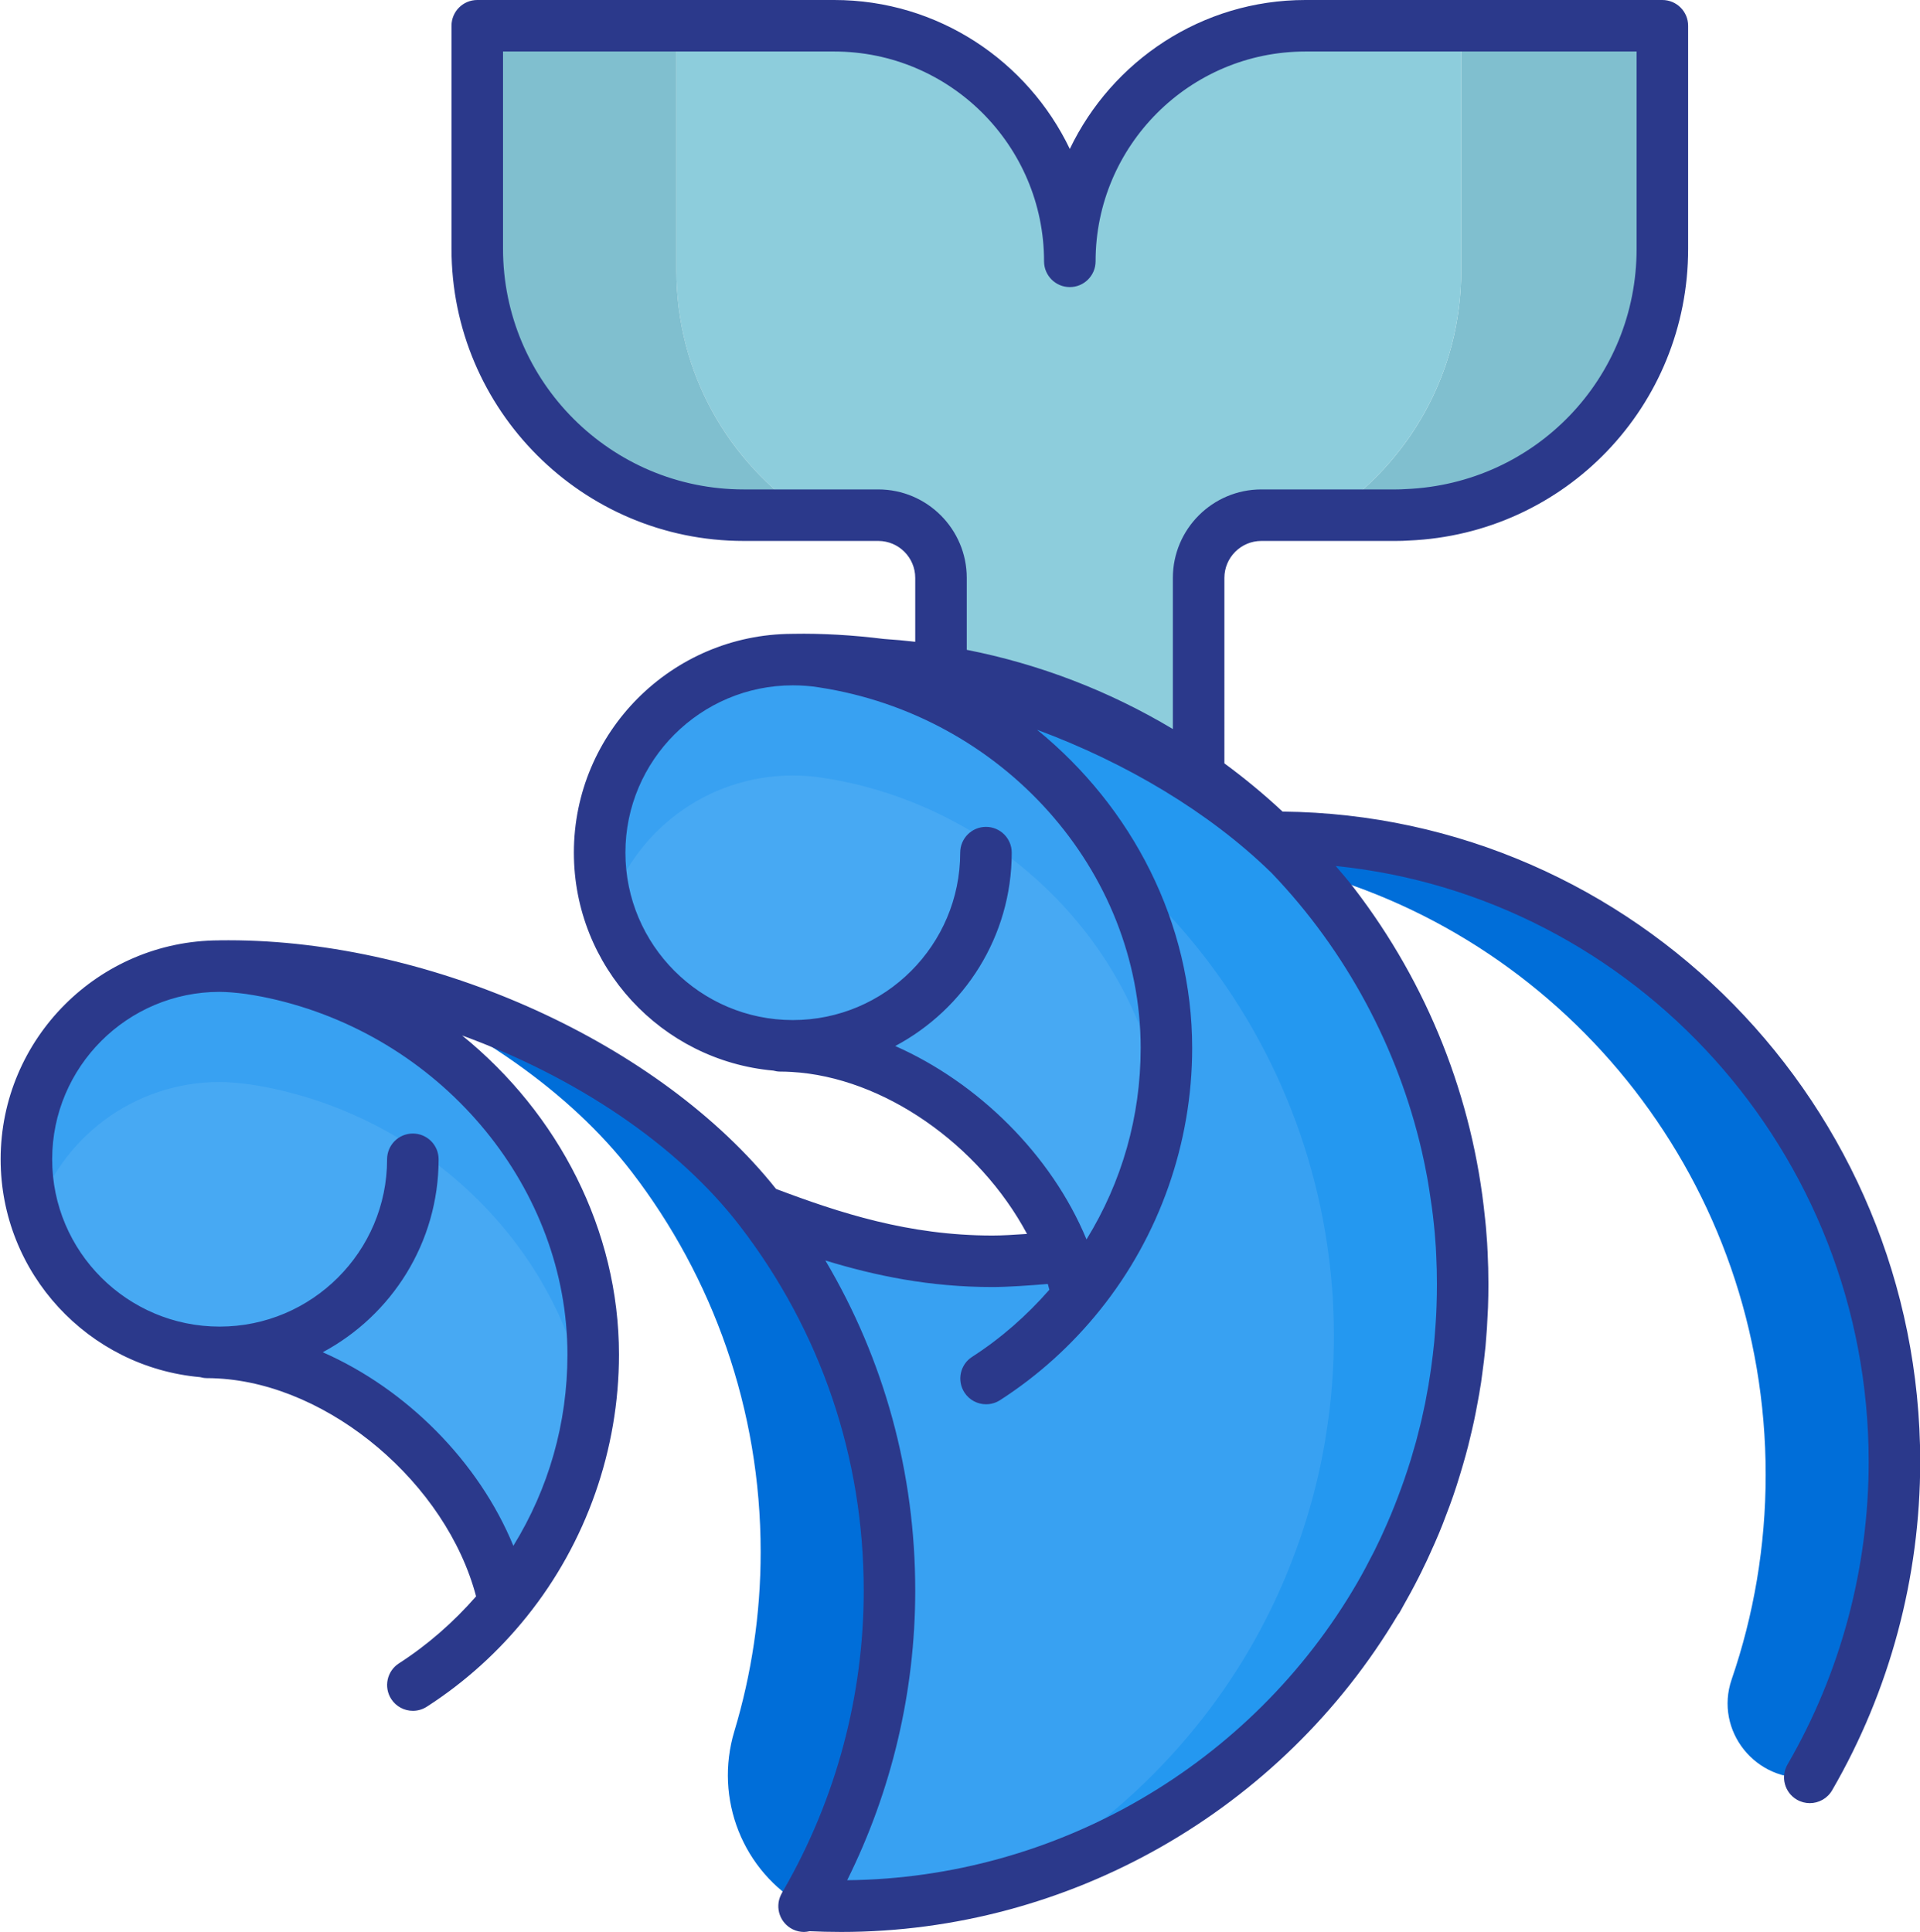
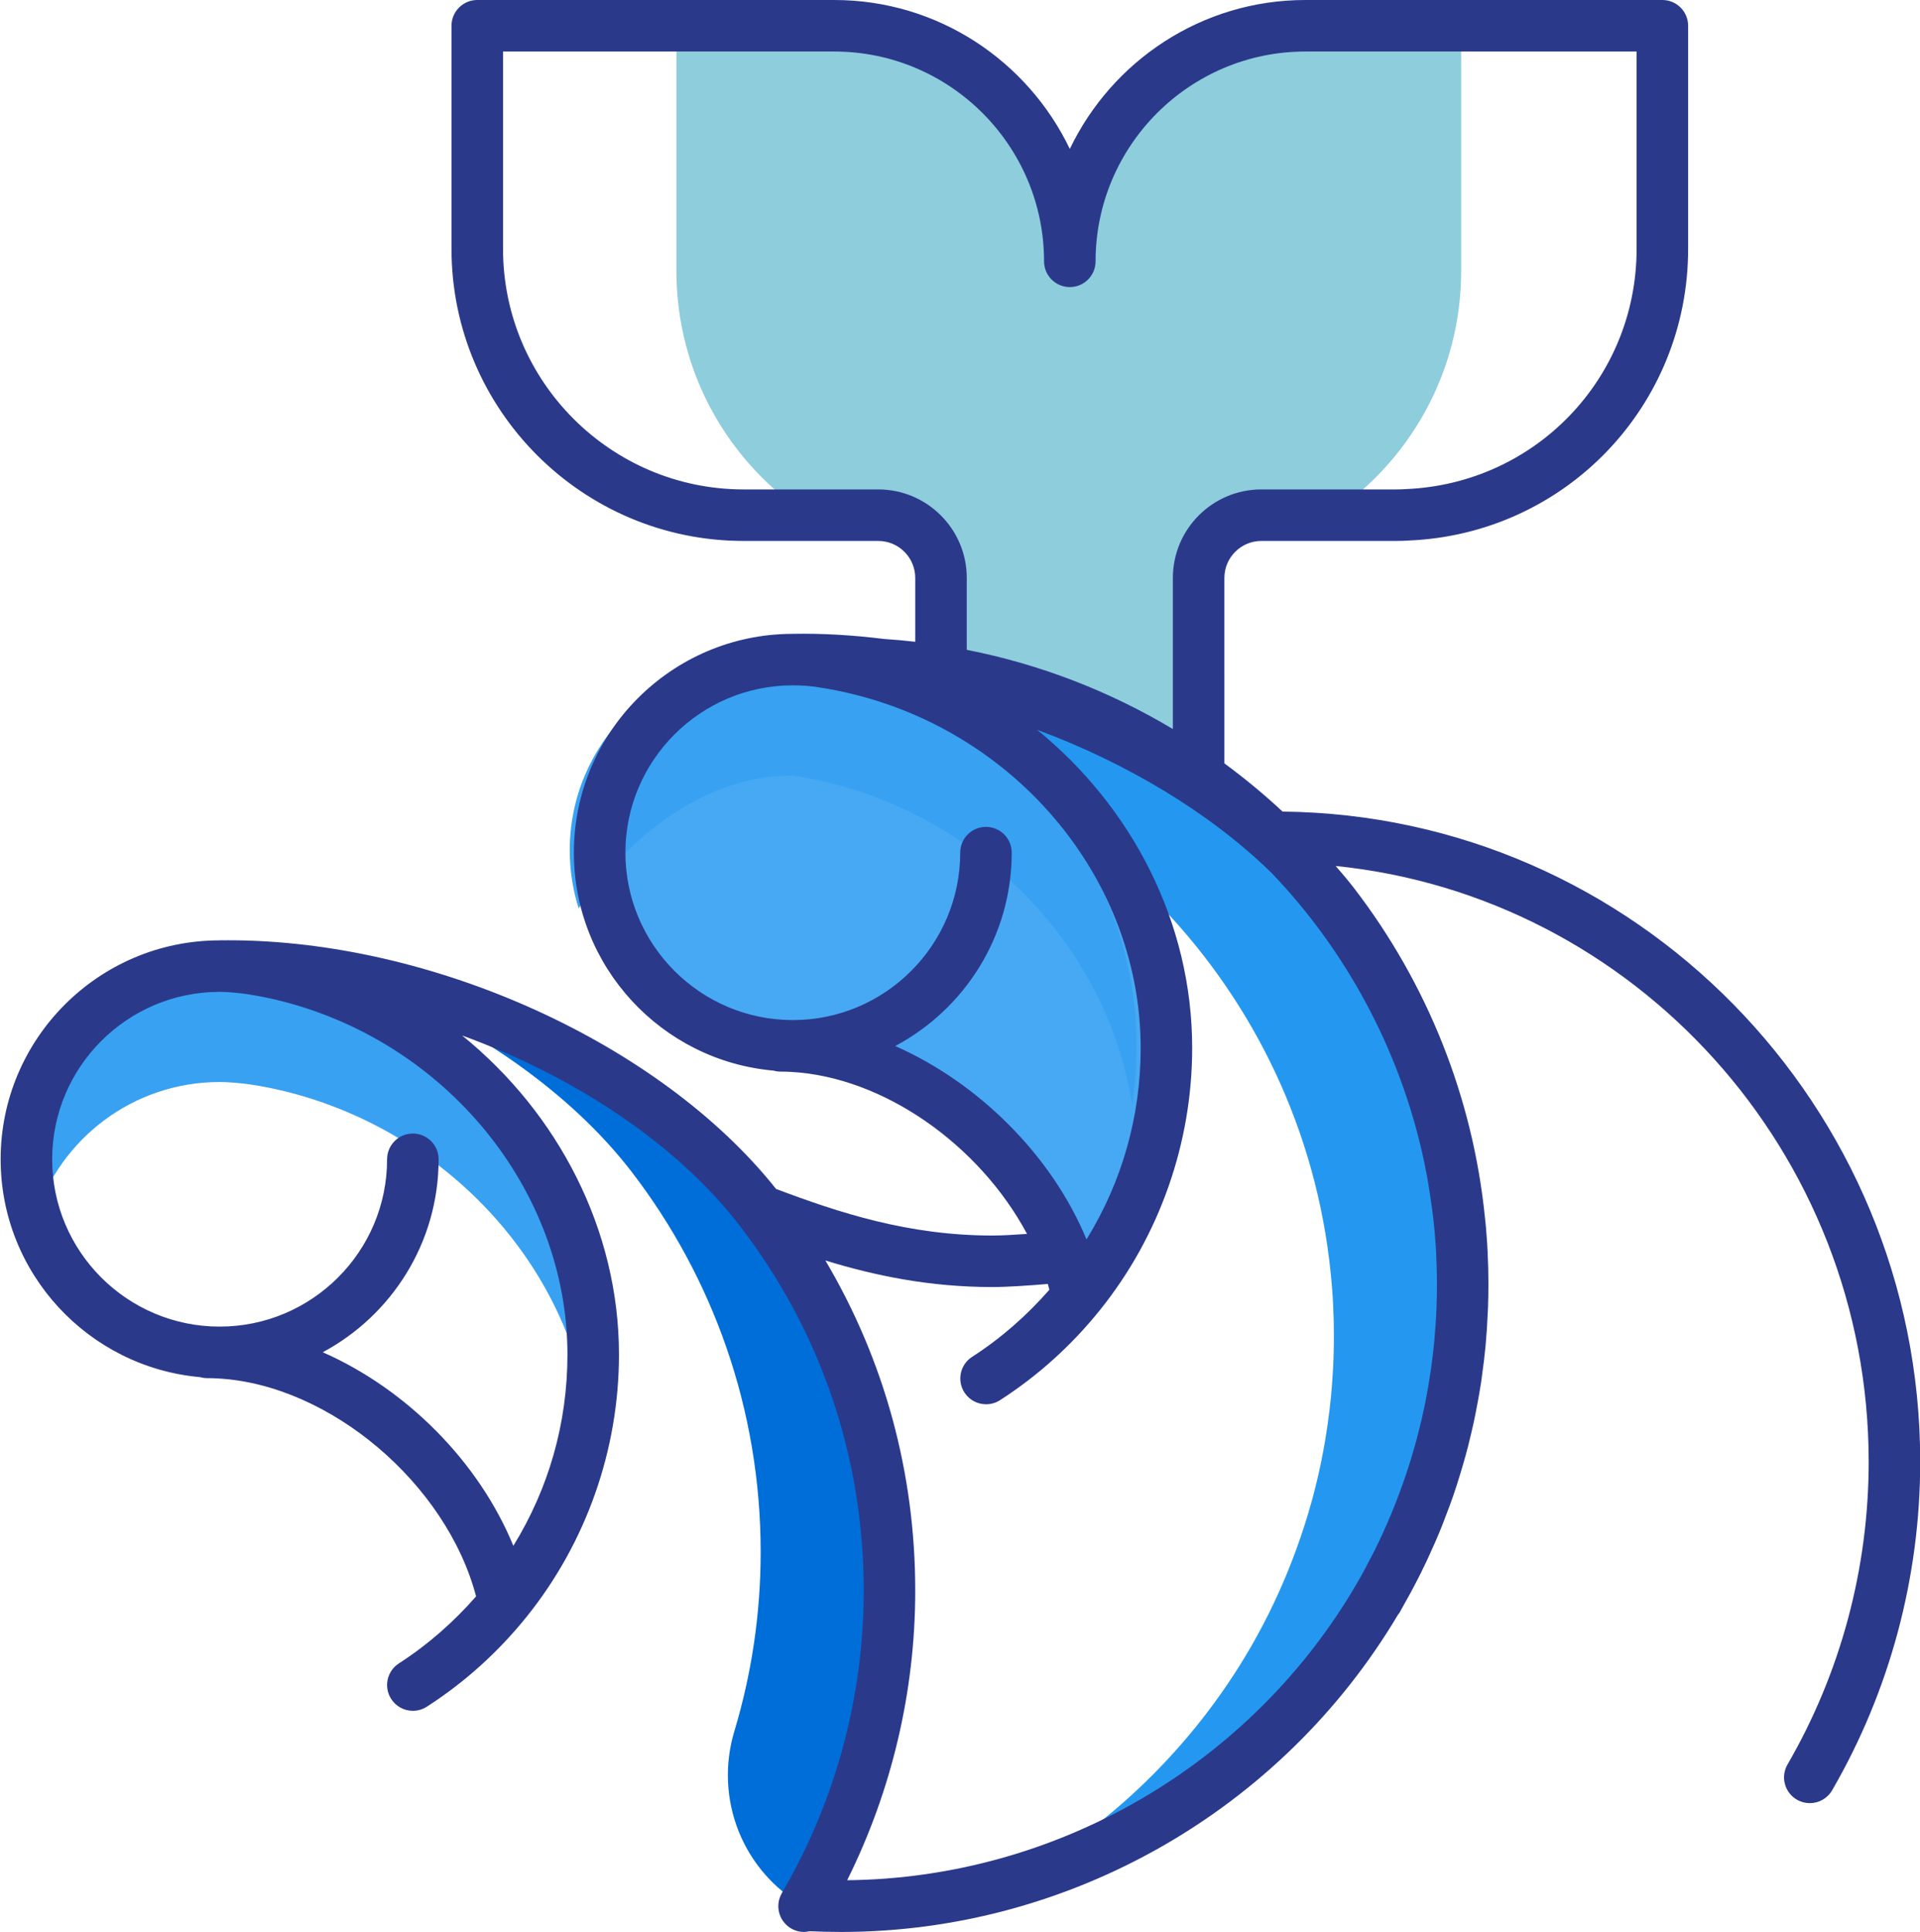
<svg xmlns="http://www.w3.org/2000/svg" version="1.1" id="Layer_1" x="0px" y="0px" viewBox="0 0 149.05 150.002" style="enable-background:new 0 0 149.05 150.002;" xml:space="preserve">
  <style type="text/css">
	.st0{display:none;fill:none;stroke:#FFFFFF;stroke-width:2;stroke-linecap:round;stroke-miterlimit:10;}
	.st1{fill:#D5D2E4;}
	.st2{fill:#43324E;}
	.st3{fill:#FFFFFF;}
	.st4{fill:#ECEDED;}
	.st5{fill:#E1E2E3;}
	.st6{fill:url(#SVGID_1_);}
	.st7{fill:url(#SVGID_2_);}
	.st8{fill:#414042;}
	.st9{fill:#96806A;}
	.st10{fill:#EDDFC7;}
	.st11{fill:#594A42;}
	.st12{fill:#E81C24;}
	.st13{fill:#00ADFF;}
	.st14{fill:#FFDFD7;}
	.st15{fill:#A63E45;}
	.st16{fill:#328BE7;}
	.st17{fill:#49CA8F;}
	.st18{fill:#58595B;}
	.st19{fill:#FF8BA5;}
	.st20{fill:#EFF0F0;}
	.st21{fill:#978278;}
	.st22{fill:#CED0D1;}
	.st23{fill:#FFC877;}
	.st24{fill:#6866A4;}
	.st25{fill:#A0DEFF;}
	.st26{fill:#FF4E00;}
	.st27{fill:#0068A8;}
	.st28{fill:#21405D;}
	.st29{fill:#991F63;}
	.st30{fill:#881F63;}
	.st31{fill:#BF956C;}
	.st32{fill:#AE865F;}
	.st33{fill:#E0312B;}
	.st34{fill:#E6E6E6;}
	.st35{fill:#B4B6B7;}
	.st36{fill:#BD2C25;}
	.st37{fill:#2F2E30;}
	.st38{fill:#231F20;}
	.st39{fill:#FFCDED;}
	.st40{fill:#FFBBED;}
	.st41{fill:#FFE98C;}
	.st42{fill:#695E98;}
	.st43{fill:#CCCECF;}
	.st44{fill:#C5625D;}
	.st45{fill:#FFACAE;}
	.st46{fill:#414141;}
	.st47{fill:#006ED9;}
	.st48{fill:#38A1F2;}
	.st49{fill:#47A9F3;}
	.st50{fill:#80BFCF;}
	.st51{fill:#8DCDDC;}
	.st52{fill:#2498F0;}
	.st53{fill:#2B398B;}
	.st54{fill:#BDB096;}
	.st55{fill:#A39983;}
	.st56{fill:#FF868A;}
	.st57{fill:#E97279;}
	.st58{fill:#E75C54;}
	.st59{fill:#726658;}
	.st60{fill:#D2DCD8;}
	.st61{fill:#FFC36B;}
	.st62{fill:#E1F3F4;}
	.st63{fill:#FFA54C;}
	.st64{fill:#ED7F3A;}
	.st65{fill:#E79FA3;}
	.st66{fill:#E5E6E7;}
	.st67{fill:#B5DCE9;}
	.st68{fill:#95D3EF;}
	.st69{fill:#808080;}
</style>
  <g>
    <g>
      <g>
        <path class="st47" d="M59.05,94c-6.602-8.608-18.617-15.327-30.934-17.874c8.522,3.39,16.15,8.639,20.934,14.876     c6.27,8.17,10,18.4,10,29.5c0,4.839-0.717,9.507-2.042,13.912c-1.579,5.248,0.642,10.889,5.412,13.586h0     c0.02-0.04,0.05-0.08,0.06-0.12c0.04-0.06,0.07-0.11,0.1-0.17c4.11-7.12,6.47-15.39,6.47-24.21     C69.05,112.4,65.32,102.17,59.05,94z" />
      </g>
-       <path class="st48" d="M63.87,51.39c-0.75-0.12-1.53-0.18-2.32-0.18c2.26-0.04,4.57,0.1,6.88,0.39    c11.74,1.5,23.73,7.04,31.55,14.62c0.09,0.08,0.17,0.16,0.25,0.25c7.19,7.54,11.96,17.4,13.07,28.35c0.04,0.4,0.08,0.81,0.11,1.22    c0.04,0.42,0.06,0.85,0.08,1.27c0.04,0.79,0.06,1.59,0.06,2.39c0,0.58-0.01,1.15-0.03,1.73c-0.02,0.52-0.04,1.03-0.08,1.55    c-0.03,0.47-0.07,0.94-0.11,1.41c-0.07,0.7-0.15,1.39-0.25,2.08c-0.06,0.44-0.13,0.87-0.2,1.3c0,0.01,0,0.02,0,0.03    c-0.09,0.52-0.19,1.04-0.29,1.56c-0.09,0.43-0.18,0.86-0.28,1.29c-0.04,0.15-0.08,0.31-0.11,0.46c-0.11,0.45-0.22,0.89-0.34,1.33    c-0.14,0.51-0.29,1.01-0.44,1.51c-0.31,1-0.65,1.99-1.02,2.96c-0.37,0.98-0.77,1.94-1.2,2.88c-0.16,0.36-0.33,0.72-0.51,1.08    c-0.1,0.22-0.21,0.44-0.32,0.65c-0.41,0.81-0.84,1.61-1.29,2.39C98.73,138.31,83.15,148,65.3,148c-0.92,0-1.83-0.02-2.73-0.07    l-0.09-0.05c0.04-0.06,0.07-0.11,0.1-0.17c4.11-7.12,6.47-15.39,6.47-24.21c0-11.1-3.73-21.33-10-29.5    c4.97,1.89,10.78,3.93,18,3.93c1.51,0,4.22-0.23,5.61-0.37l0.07-0.03c0.34,0.88,0.61,1.77,0.82,2.67l0.3,0.24    c4.19-5.22,6.7-11.85,6.7-19.07C90.55,66.11,78.51,53.62,63.87,51.39z" />
      <path class="st49" d="M61.55,51.21c0.79,0,1.57,0.06,2.32,0.18c14.64,2.23,26.68,14.72,26.68,29.98c0,7.22-2.51,13.85-6.7,19.07    l-0.3-0.24c-0.21-0.9-0.48-1.79-0.82-2.67c-3.22-8.39-12.06-15.79-21.18-16.3V81.2c-8.28,0-15-6.71-15-15    C46.55,57.92,53.27,51.21,61.55,51.21z" />
-       <path class="st50" d="M128.89,2v17.32c0,11.06-8.69,20.1-19.62,20.65c-0.3,0.02-0.6,0.03-0.9,0.03h-5.16    c6.16-4.07,10.22-11.04,10.22-18.97V2H128.89z" />
      <path class="st51" d="M113.43,2v19.03c0,7.93-4.06,14.9-10.22,18.97h-5.29c-2.69,0-4.87,2.18-4.87,4.87v15.38    c-5.82-4.23-12.62-7.2-20-8.5v-6.88c0-2.69-2.18-4.87-4.87-4.87h-5.45c-6.16-4.07-10.22-11.04-10.22-18.97V2h12.25    c10.1,0,18.29,8.19,18.29,18.29C83.05,10.19,91.24,2,101.34,2H113.43z" />
-       <path class="st50" d="M62.73,40h-5c-11.42,0-20.68-9.26-20.68-20.68V2h15.46v19.03C52.51,28.96,56.57,35.93,62.73,40z" />
-       <path class="st49" d="M17.05,105c-8.28,0-15-6.71-15-14.99c0-8.29,6.72-15,15-15c0.65,0,1.48,0.07,2.32,0.18    c0.06,0.01,0.11,0.02,0.17,0.03c0.81,0.12,1.62,0.28,2.41,0.47c13.45,3.23,24.1,15.13,24.1,29.48c0,7.22-2.51,13.85-6.7,19.07    l-0.3-0.24c-2.19-9.43-11.92-18.41-22-18.97V105z" />
-       <path class="st48" d="M61.55,60.21c0.79,0,1.57,0.06,2.32,0.18c13.195,2.01,24.273,12.355,26.333,25.55    c0.224-1.491,0.347-3.016,0.347-4.57c0-15.26-12.04-27.75-26.68-29.98c-0.75-0.12-1.53-0.18-2.32-0.18c-8.28,0-15,6.71-15,14.99    c0,1.569,0.243,3.081,0.689,4.502C49.152,64.621,54.837,60.21,61.55,60.21z" />
+       <path class="st48" d="M61.55,60.21c13.195,2.01,24.273,12.355,26.333,25.55    c0.224-1.491,0.347-3.016,0.347-4.57c0-15.26-12.04-27.75-26.68-29.98c-0.75-0.12-1.53-0.18-2.32-0.18c-8.28,0-15,6.71-15,14.99    c0,1.569,0.243,3.081,0.689,4.502C49.152,64.621,54.837,60.21,61.55,60.21z" />
      <g>
-         <path class="st47" d="M140.5,138c4.17-7.19,6.57-15.56,6.57-24.5c0-26.79-21.5-48.5-48.02-48.5l-0.507-0.203     c0.488,0.465,0.969,0.938,1.437,1.423c0.09,0.08,0.17,0.16,0.25,0.25c0.348,0.364,0.684,0.739,1.02,1.114     c20.611,5.452,35.82,24.385,35.82,46.916c0,5.568-0.931,10.915-2.641,15.894C133.063,134.373,136.314,138.419,140.5,138     L140.5,138z" />
-       </g>
+         </g>
      <path class="st48" d="M17.05,84.01c0.65,0,1.48,0.07,2.32,0.18c0.06,0.01,0.11,0.02,0.17,0.03c0.81,0.12,1.62,0.28,2.41,0.47    c12.04,2.891,21.83,12.733,23.751,25.058c0.225-1.494,0.349-3.021,0.349-4.578c0-14.35-10.65-26.25-24.1-29.48    c-0.79-0.19-1.6-0.35-2.41-0.47c-0.06-0.01-0.11-0.02-0.17-0.03c-0.84-0.11-1.67-0.18-2.32-0.18c-8.28,0-15,6.71-15,15    c0,1.567,0.243,3.078,0.689,4.498C4.652,88.421,10.337,84.01,17.05,84.01z" />
      <g>
        <path class="st52" d="M113.49,97.31c-0.02-0.42-0.04-0.85-0.08-1.27c-0.03-0.41-0.07-0.82-0.11-1.22     c-1.11-10.95-5.88-20.81-13.07-28.35c-0.08-0.09-0.16-0.17-0.25-0.25C92.16,58.64,80.17,53.1,68.43,51.6     c-2.31-0.29-4.62-0.43-6.88-0.39c0.79,0,1.57,0.06,2.32,0.18c9.889,1.506,18.586,7.698,23.193,16.258     c1.023,0.829,2.001,1.686,2.917,2.574c0.09,0.08,0.17,0.16,0.25,0.25c7.19,7.54,11.96,17.4,13.07,28.35     c0.04,0.4,0.08,0.81,0.11,1.22c0.04,0.42,0.06,0.85,0.08,1.27c0.04,0.79,0.06,1.59,0.06,2.39c0,0.58-0.01,1.15-0.03,1.73     c-0.02,0.52-0.04,1.03-0.08,1.55c-0.03,0.47-0.07,0.94-0.11,1.41c-0.07,0.7-0.15,1.39-0.25,2.08c-0.06,0.44-0.13,0.87-0.2,1.3     c0,0.01,0,0.02,0,0.03c-0.09,0.52-0.19,1.04-0.29,1.56c-0.09,0.43-0.18,0.86-0.28,1.29c-0.04,0.15-0.08,0.31-0.11,0.46     c-0.11,0.45-0.22,0.89-0.34,1.33c-0.14,0.51-0.29,1.01-0.44,1.51c-0.31,1-0.65,1.99-1.02,2.96c-0.37,0.98-0.77,1.94-1.2,2.88     c-0.16,0.36-0.33,0.72-0.51,1.08c-0.1,0.22-0.21,0.44-0.32,0.65c-0.41,0.81-0.84,1.61-1.29,2.39     c-4.492,7.746-11.078,14.126-18.982,18.371c12.342-3.386,22.705-11.548,28.982-22.373c0.45-0.78,0.88-1.58,1.29-2.39     c0.11-0.21,0.22-0.43,0.32-0.65c0.18-0.36,0.35-0.72,0.51-1.08c0.43-0.94,0.83-1.9,1.2-2.88c0.37-0.97,0.71-1.96,1.02-2.96     c0.15-0.5,0.3-1,0.44-1.51c0.12-0.44,0.23-0.88,0.34-1.33c0.03-0.15,0.07-0.31,0.11-0.46c0.1-0.43,0.19-0.86,0.28-1.29     c0.1-0.52,0.2-1.04,0.29-1.56c0-0.01,0-0.02,0-0.03c0.07-0.43,0.14-0.86,0.2-1.3c0.1-0.69,0.18-1.38,0.25-2.08     c0.04-0.47,0.08-0.94,0.11-1.41c0.04-0.52,0.06-1.03,0.08-1.55c0.02-0.58,0.03-1.15,0.03-1.73     C113.55,98.9,113.53,98.1,113.49,97.31z" />
      </g>
    </g>
    <path class="st53" d="M99.566,63.013c-1.437-1.343-2.948-2.588-4.516-3.744V44.87c0-1.583,1.287-2.87,2.87-2.87h10.449   c0.346,0,0.689-0.011,0.984-0.032C121.52,41.46,131.05,31.512,131.05,19.32V2c0-1.104-0.896-2-2-2h-27.71   c-8.061,0-15.019,4.738-18.29,11.565C79.78,4.738,72.821,0,64.76,0H37.05c-1.104,0-2,0.896-2,2v17.32   C35.05,31.826,45.224,42,57.73,42h10.45c1.583,0,2.87,1.288,2.87,2.87v4.959c-0.806-0.092-1.616-0.167-2.429-0.219   c-2.427-0.302-4.807-0.441-7.058-0.399c-0.004,0-0.009,0-0.013,0c-0.003,0-0.007,0-0.01,0c-0.008,0-0.017,0-0.025,0   c-0.007,0-0.012,0.002-0.019,0.002C52.147,49.242,44.55,56.85,44.55,66.2c0,8.861,6.816,16.15,15.48,16.923   c0.167,0.045,0.339,0.077,0.52,0.077c0.289,0,0.587,0.009,0.889,0.027c7.138,0.399,14.58,5.64,18.289,12.576   c-0.982,0.071-1.978,0.126-2.678,0.126c-6.522,0-11.881-1.762-16.805-3.618c-8.971-11.285-26.618-19.307-42.508-19.307   c-0.24,0-0.479,0.002-0.718,0.005c-0.008,0-0.015,0.002-0.023,0.003C7.647,73.042,0.05,80.654,0.05,90.01   c0,8.855,6.817,16.141,15.48,16.913c0.167,0.045,0.339,0.077,0.52,0.077c0.289,0,0.587,0.009,0.889,0.027   c8.681,0.482,17.715,8.173,20.02,16.918c-1.758,2.008-3.759,3.765-5.991,5.203c-0.929,0.598-1.196,1.836-0.599,2.765   c0.383,0.594,1.026,0.917,1.684,0.917c0.371,0,0.746-0.103,1.081-0.318c2.949-1.899,5.566-4.262,7.776-7.02   c4.604-5.735,7.141-12.953,7.141-20.322c0-9.67-4.705-18.716-12.177-24.774c8.784,3.204,16.707,8.453,21.59,14.822   c6.271,8.173,9.587,17.952,9.587,28.282c0,8.154-2.145,16.181-6.23,23.265c-0.062,0.092-0.116,0.189-0.162,0.291   c-0.014,0.025-0.026,0.05-0.035,0.067c-0.484,0.993-0.071,2.19,0.921,2.675c0.282,0.138,0.581,0.202,0.875,0.202   c0.145,0,0.287-0.027,0.428-0.058C63.611,149.978,64.412,150,65.3,150c17.688,0,34.194-9.432,43.232-24.641   c0.033-0.046,0.075-0.082,0.105-0.132c0.063-0.105,0.116-0.205,0.17-0.307c0.002-0.004,0.005-0.007,0.007-0.011   c0.012-0.021,0.022-0.043,0.034-0.064c0.005-0.009,0.01-0.017,0.014-0.026c0-0.001,0-0.001,0.001-0.002   c0.442-0.772,0.876-1.574,1.276-2.365c0.006-0.012,0.012-0.024,0.018-0.036c0,0,0,0,0-0.001l0.005-0.01   c0.12-0.23,0.238-0.466,0.316-0.642c0.193-0.389,0.378-0.776,0.53-1.124c0.002-0.004,0.003-0.008,0.005-0.011   c0.001-0.002,0.002-0.003,0.003-0.004c0.023-0.05,0.044-0.102,0.066-0.152c0.433-0.935,0.836-1.898,1.178-2.832   c0.392-1,0.753-2.048,1.062-3.079c0.002-0.007,0.004-0.014,0.006-0.021c0.002-0.006,0.004-0.011,0.006-0.017l0.03-0.1   c0.144-0.481,0.288-0.963,0.423-1.456c0.001-0.003,0.002-0.007,0.003-0.01c0-0.002,0.001-0.003,0.001-0.005   c0.115-0.421,0.228-0.846,0.332-1.303c0.006-0.023,0.012-0.045,0.017-0.068c0.001-0.003,0-0.006,0.001-0.01   c0.005-0.023,0.011-0.044,0.016-0.067c0.021-0.11,0.052-0.228,0.081-0.337c0.003-0.01,0.009-0.036,0.015-0.062   c0-0.001,0.001-0.003,0.001-0.004c0.001-0.005,0.002-0.01,0.003-0.015c0.006-0.023,0.011-0.048,0.013-0.057   c0.101-0.436,0.201-0.869,0.272-1.259c0.002-0.009,0.003-0.017,0.005-0.026c0.001-0.003,0.001-0.006,0.002-0.01l0.029-0.149   c0.093-0.482,0.185-0.965,0.268-1.447c0.006-0.034,0.012-0.072,0.016-0.111c0.08-0.439,0.148-0.875,0.193-1.272   c0-0.002,0-0.004,0.001-0.006c0-0.002,0.001-0.005,0.001-0.007c0-0.001,0-0.001,0-0.002c0.103-0.713,0.186-1.428,0.262-2.185   l0.011-0.128c0.036-0.439,0.073-0.879,0.1-1.291c0.016-0.201,0.021-0.41,0.032-0.614c0.019-0.338,0.04-0.676,0.053-1.018   c0-0.001,0-0.001,0-0.002c0-0.001,0-0.002,0-0.003c0.021-0.603,0.031-1.196,0.031-1.8c0-0.834-0.021-1.667-0.062-2.482   c-0.021-0.453-0.044-0.915-0.083-1.32c-0.031-0.432-0.064-0.861-0.11-1.236c-0.001-0.014-0.002-0.029-0.004-0.043   c-0.004-0.036-0.01-0.072-0.013-0.109c-0.938-9.275-4.442-18.1-10.14-25.527c-0.456-0.593-0.945-1.173-1.446-1.746   c23.204,2.359,41.378,22.206,41.378,46.264c0,8.267-2.179,16.392-6.3,23.496c-0.554,0.956-0.229,2.18,0.727,2.734   c0.316,0.183,0.661,0.27,1.002,0.27c0.689,0,1.361-0.356,1.732-0.996c4.474-7.715,6.839-16.533,6.839-25.504   C149.07,85.829,126.909,63.295,99.566,63.013z M44.05,105.17c0,5.335-1.457,10.397-4.198,14.852   c-2.692-6.561-8.327-12.187-14.797-15.031c5.348-2.866,8.995-8.504,8.995-14.981c0-1.104-0.896-2-2-2c-1.104,0-2,0.896-2,2   c0,7.163-5.832,12.99-13,12.99s-13-5.827-13-12.99c0-7.166,5.828-12.996,12.993-13c0.002,0,0.004,0.001,0.006,0.001   c0,0,0,0,0.001,0h0c0.525,0,1.258,0.058,2.048,0.162c0.024,0.005,0.101,0.018,0.146,0.025c0.001,0,0.002,0.001,0.003,0.001   c0.731,0.108,1.483,0.256,2.236,0.437C34.559,80.775,44.05,92.355,44.05,105.17z M68.18,38H57.73c-10.3,0-18.68-8.38-18.68-18.68V4   h25.71c8.982,0,16.29,7.308,16.29,16.29c0,1.104,0.896,2,2,2s2-0.896,2-2C85.05,11.308,92.358,4,101.34,4h25.71v15.32   c0,10.04-7.847,18.233-17.913,18.654C108.881,37.992,108.625,38,108.37,38H97.92c-3.788,0-6.87,3.082-6.87,6.87v11.735   c-4.929-2.951-10.334-5.036-16-6.151V44.87C75.05,41.082,71.968,38,68.18,38z M69.497,81.215c5.373-2.858,9.044-8.513,9.044-15.015   c0-1.104-0.896-2-2-2s-2,0.896-2,2c0,7.168-5.827,13-12.99,13c-7.168,0-13-5.832-13-13c0-7.163,5.832-12.99,13-12.99   c0.687,0,1.36,0.052,2.003,0.155c0.003,0,0.006,0,0.009,0.001c0.002,0,0.004,0.001,0.007,0.002   C77.81,55.537,88.55,67.575,88.55,81.37c0,5.338-1.459,10.403-4.204,14.86C81.614,89.634,75.908,84.052,69.497,81.215z    M65.766,145.984c3.46-6.956,5.284-14.664,5.284-22.484c0-9.149-2.397-17.901-6.976-25.634c3.864,1.184,8.086,2.063,12.976,2.063   c1.141,0,2.876-0.12,4.292-0.24c0.043,0.149,0.082,0.299,0.121,0.449c-1.76,2.011-3.762,3.771-5.997,5.21   c-0.929,0.598-1.196,1.836-0.599,2.765c0.383,0.594,1.026,0.917,1.684,0.917c0.371,0,0.746-0.103,1.081-0.318   c2.948-1.898,5.564-4.26,7.776-7.02c4.604-5.736,7.141-12.954,7.141-20.322c0-9.735-4.662-18.697-12.04-24.708   c6.935,2.569,13.348,6.409,18.078,10.994c0.003,0.003,0.006,0.004,0.009,0.007c0.017,0.017,0.034,0.034,0.052,0.05   c0.03,0.027,0.058,0.053,0.134,0.137c5.727,6.005,9.737,13.498,11.592,21.525c0.153,0.675,0.296,1.352,0.419,2.035   c0.062,0.337,0.114,0.676,0.168,1.014c0.136,0.866,0.263,1.734,0.35,2.61c0.006,0.055,0.011,0.114,0.017,0.17   c0.036,0.322,0.063,0.649,0.086,0.978c0,0,0,0,0,0c0.001,0.016,0.003,0.03,0.004,0.046c0.037,0.389,0.056,0.785,0.074,1.183   c0.038,0.756,0.058,1.522,0.058,2.288c0,0.557-0.01,1.104-0.029,1.654c-0.019,0.494-0.037,0.979-0.077,1.497   c-0.026,0.415-0.062,0.829-0.096,1.244l-0.008,0.096c-0.066,0.66-0.142,1.311-0.242,2.015c-0.052,0.382-0.113,0.755-0.173,1.129   l-0.019,0.116c-0.001,0.008,0,0.016-0.001,0.023c-0.003,0.02-0.006,0.038-0.008,0.059c-0.076,0.433-0.158,0.866-0.241,1.3   l-0.022,0.117c-0.086,0.413-0.174,0.826-0.268,1.238c-0.044,0.167-0.086,0.337-0.114,0.474c-0.1,0.41-0.201,0.81-0.309,1.21   c-0.006,0.022-0.011,0.042-0.017,0.065c-0.069,0.251-0.144,0.497-0.217,0.745c-0.066,0.224-0.122,0.442-0.197,0.676   c-0.303,0.978-0.632,1.932-0.98,2.843c0,0,0,0.001,0,0.001c-0.357,0.946-0.743,1.872-1.147,2.754c0,0,0,0,0,0.001   c-0.004,0.008-0.007,0.016-0.01,0.024c-0.147,0.333-0.305,0.664-0.502,1.062c-0.084,0.185-0.177,0.37-0.284,0.574   c-0.397,0.786-0.813,1.559-1.234,2.289C97.169,137.016,82.032,145.818,65.766,145.984z" />
  </g>
</svg>